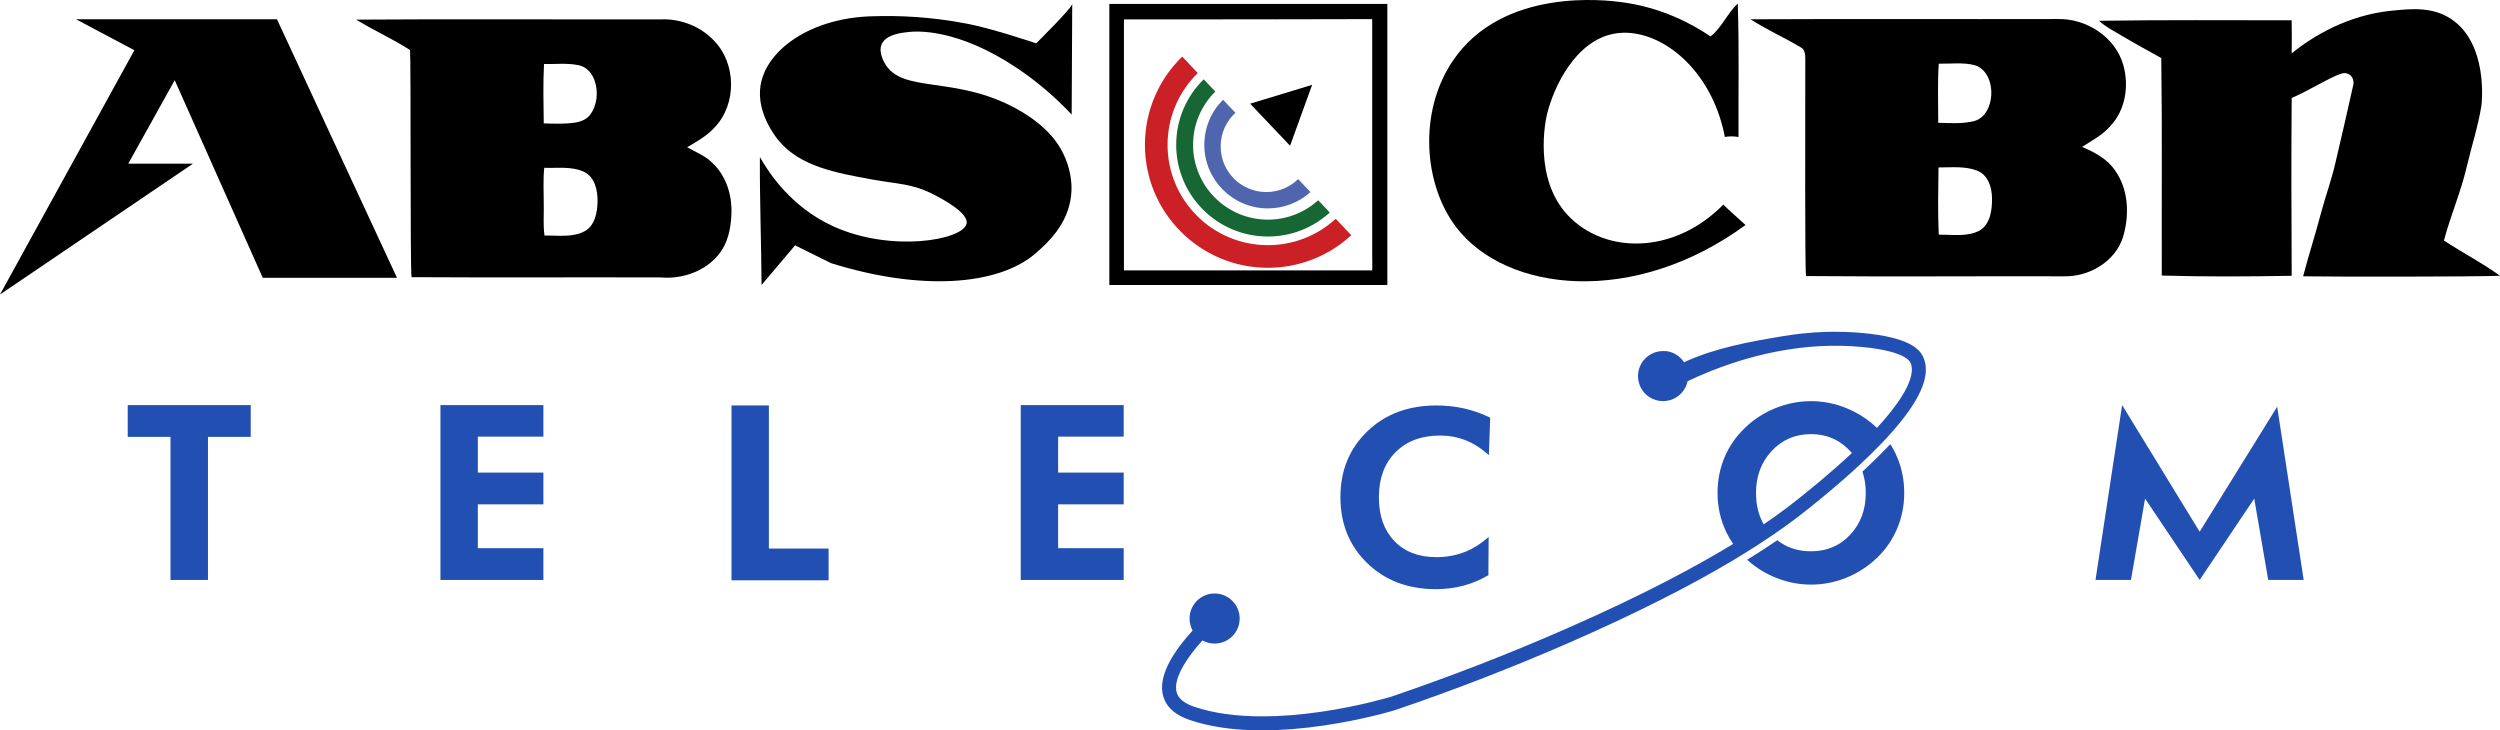
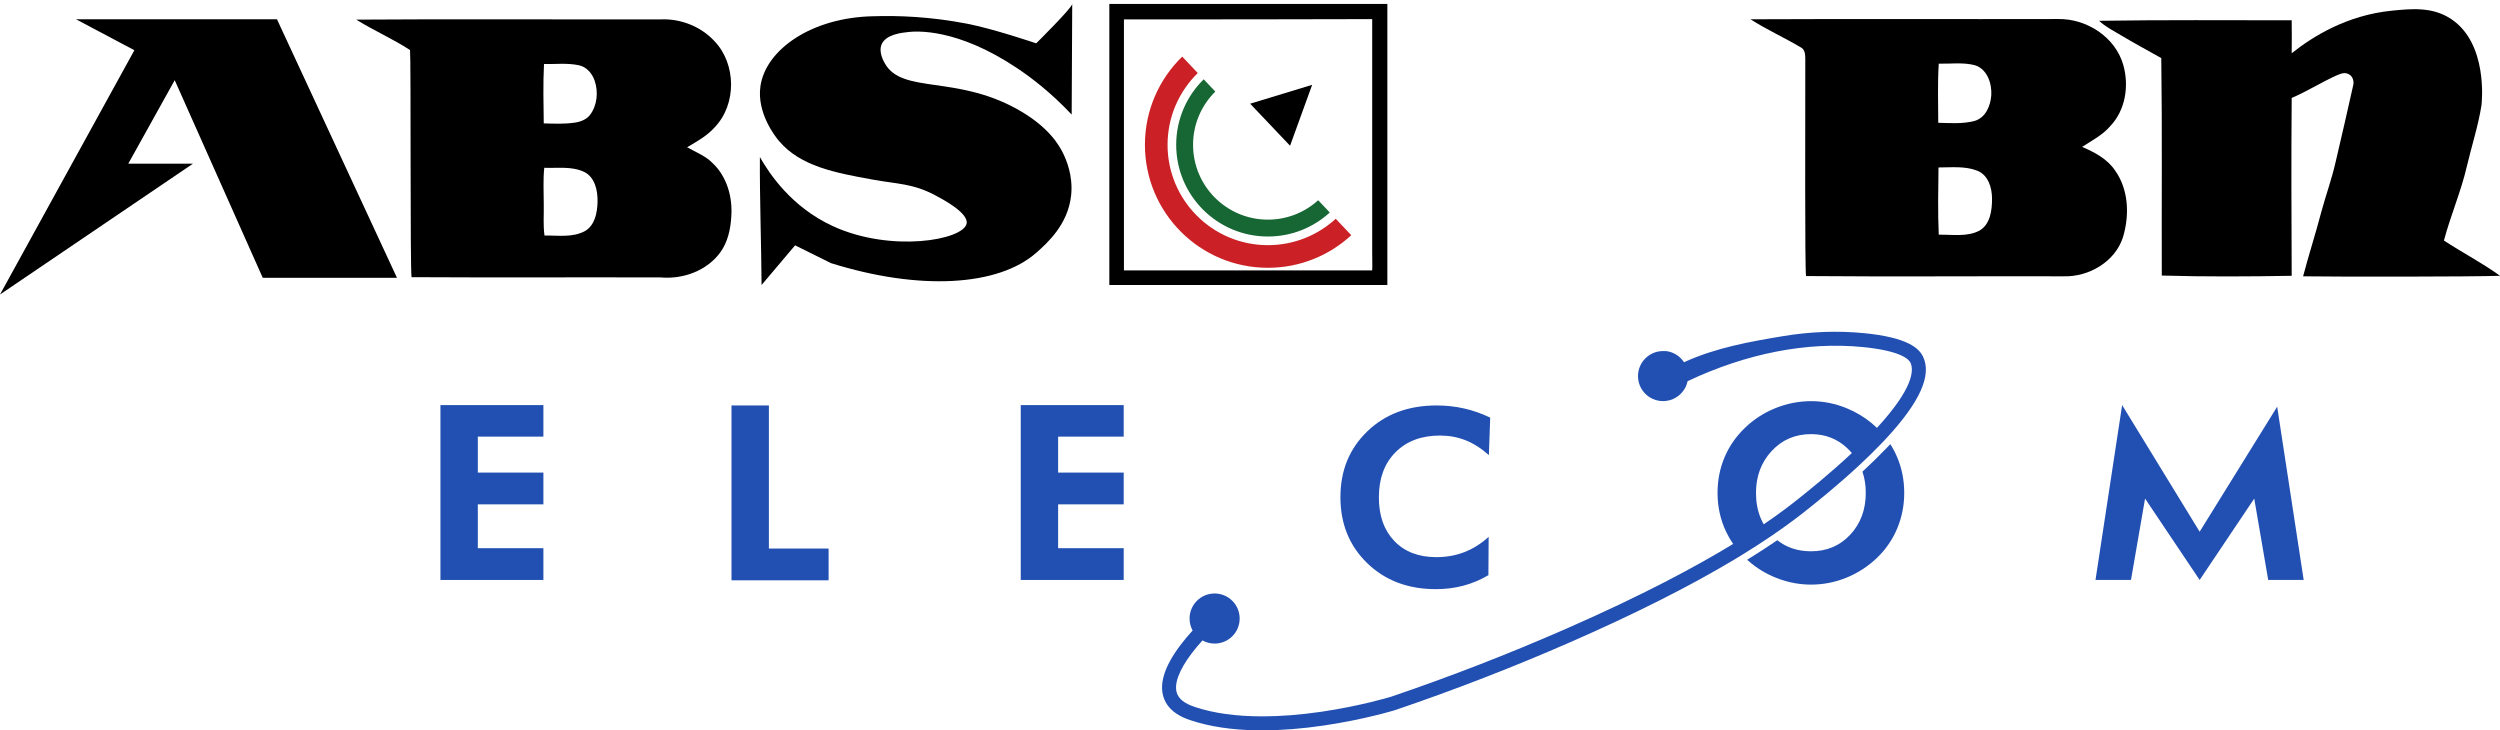
<svg xmlns="http://www.w3.org/2000/svg" id="Layer_2" data-name="Layer 2" viewBox="0 0 9484.29 2770.81">
  <defs>
    <style>
      .cls-1 {
        fill: #cb2026;
      }

      .cls-2 {
        fill: #166734;
      }

      .cls-3 {
        fill: #4f66ae;
      }

      .cls-4 {
        fill: #2250b2;
      }
    </style>
  </defs>
  <g id="Layer_1-2" data-name="Layer 1">
    <path d="m4063.45,742.08c-12.09,110.67-91.76,181.13-131.42,216.21-145.97,129.1-446.51,144.32-779.6,39.92-45.37-22.49-90.74-44.98-136.11-67.48-42.39,50.17-84.79,100.33-127.18,150.5-.95-154.99-7.32-330.43-6.36-485.41,35.41,62.42,119.46,189.51,276.38,261.82,220.9,101.79,495.62,53.3,507.91-9.58,7.87-40.28-90.82-92.29-120.82-108.1-84.22-44.38-139.53-41.06-239.53-59.35-138.62-25.36-269.96-49.4-351.87-146.26-9.3-11-85.14-103.19-69.95-207.73,20.05-138,193.35-260.55,428.27-264.99,97.1-3.11,218.58,1.79,355.47,28.28,101.17,19.58,262.39,74.5,262.39,74.5,0,0,136.37-134.83,136.67-149.39-.71,139.9-1.41,279.8-2.12,419.7-78.6-83.86-153.78-140.66-208.44-177.13-226.84-151.33-380.39-139.32-410.52-136.2-27.34,2.83-85.57,9.58-101.73,46.25-13,29.49,7.24,64.68,12.72,74.19,65.71,114.21,267.86,43.13,500.25,171.7,120.14,66.47,160.78,137.84,175.93,169.58,9.75,20.41,38.11,81.73,29.68,158.98Z" />
    <path id="path770" d="m1351.49,74.47c386-2.89,771.99,0,1157.03-.96,74.12-2.89,150.16,26.95,201.18,81.82,83.74,86.63,85.67,239.68,1.93,327.28-28.88,32.73-67.38,53.9-104.92,76.04,33.69,19.25,70.27,32.73,97.22,60.64,54.87,51.98,76.04,130.91,70.27,204.07-2.89,47.17-13.48,95.3-41.39,133.8-51.02,70.27-142.46,103-226.21,95.3-314.77-.96-630.49.96-945.26-.96-5.78-31.77-1.93-824.93-5.78-861.51-64.49-42.35-137.65-74.12-204.07-115.51m712.31,168.45c-3.85,75.08-1.93,150.16-.96,225.24,39.47.96,77.97,2.89,117.44-2.89,21.18-2.89,44.28-11.55,57.76-28.88,27.91-36.58,32.73-88.56,17.33-131.87-9.63-26.95-30.8-51.02-58.72-56.79-44.28-9.63-88.56-3.85-132.84-4.81m.96,393.7c-4.81,45.24-1.93,91.45-1.93,136.69.96,40.43-2.89,80.86,2.89,120.32,51.02-.96,106.85,8.66,154.01-17.33,37.54-22.14,46.2-70.27,47.17-110.7.96-42.35-9.63-93.37-51.02-113.58-47.17-22.14-101.07-13.48-151.13-15.4Z" />
    <path id="path780" d="m9074.41,40.46c74.54-7.39,153.95-15.26,224.69,31.8,139.13,92.55,116.65,312.36,114.93,327.21-12.51,78.93-37.54,154.98-55.83,232.95-22.14,95.3-61.61,185.78-86.63,280.11,70.27,46.2,145.35,84.71,212.73,133.8-114.55,3.85-613.17,3.85-746.96,1.93,21.18-80.86,47.17-160.75,68.34-241.61,17.33-64.49,40.43-127.06,54.87-191.55,23.1-96.26,44.28-192.52,66.42-289.74,4.81-16.36-.96-36.58-17.33-44.28-16.36-8.66-33.69,0-49.09,6.74-56.79,25.99-109.73,59.68-166.53,83.74-1.92,225.24-.96,450.49,0,674.77-163.64,2.89-328.24,3.85-492.84-.96-.96-275.3,1.92-550.6-1.93-824.93-51.02-28.88-103-56.79-153.05-86.63-27.92-17.33-58.72-31.77-82.78-54.87,243.53-3.85,487.07-1.93,730.6-1.93.96,41.39,0,83.74,0,125.14,79.29-63.39,209.42-144.73,380.4-161.67Z" />
-     <path id="path782" d="m5511.2,231.24C5700.3-49.24,6094.66.9,6148.93,7.8c157.48,20.02,274.65,85.96,340.39,130.37,42.62-33.69,63.46-87.2,103.25-124.85,5.68,168.45,1.89,337.9,2.84,506.35-3.19-.54-6.51-1-9.95-1.36-15.7-1.64-29.9-.72-41.96,1.21-50.19-265.61-256.69-419.89-417.58-392.14-147.99,25.52-231.18,200.54-257.04,306.09-5.92,24.17-52.05,244.37,79.61,383.76,138.76,146.91,401.17,150.21,589.14-40.92,27.47,26.75,56.83,51.53,84.3,77.29-421.14,308.75-907.84,257.44-1097.83,7.95-123.11-161.67-143.97-435.89-12.9-630.31Z" />
    <path id="path784" d="m6640.82,73.15c388.88-1.93,777.77,0,1166.65-.96,107.81-1.93,216.58,67.38,247.38,173.27,23.1,79.89,8.66,173.27-50.05,233.91-28.88,33.69-69.31,53.9-105.88,77.97,47.17,20.21,95.3,45.24,125.14,89.52,51.98,73.16,54.87,170.38,29.84,253.16-29.84,93.37-129.95,151.13-225.25,148.24-325.35-.96-650.71,1.93-977.02-.96-4.81-28.88-2.89-578.51-2.89-823.97,0-16.36-.96-36.58-18.29-44.28-61.6-36.58-128.02-66.42-189.63-105.88m714.24,168.45c-4.81,75.08-1.93,149.2-1.93,224.28,45.24.96,91.45,4.81,136.69-6.74,42.35-11.55,61.61-56.79,64.49-97.22,2.89-45.24-15.4-100.11-62.57-114.55-44.28-11.55-91.45-4.81-136.69-5.78m-.96,393.7c-.96,84.71-2.89,170.38.96,255.08,51.98-.96,108.77,9.63,155.94-16.36,39.47-24.06,46.2-76.04,46.2-119.36s-14.44-91.45-57.76-107.81c-46.2-17.33-97.22-11.55-145.35-11.55Z" />
    <polyline id="polyline786" points="288.38 73.15 509.77 190.59 0 1117.27 732.13 620.86 486.67 620.86 662.82 304.17 996.84 1054.02 1506.04 1054.02 1050.74 73.15 288.38 73.15" />
    <g>
-       <path class="cls-4" d="m789.01,1657.35v542.84h-142.28v-542.84h-162.22v-120.53h466.72v120.53h-162.22Z" />
      <path class="cls-4" d="m1670.91,2200.2v-663.38h390.59v119.62h-248.77v136.39h248.77v120.53h-248.77v166.3h248.77v120.53h-390.59Z" />
      <path class="cls-4" d="m2775.11,2201.56v-663.38h141.83v542.84h226.56v120.53h-368.39Z" />
      <path class="cls-4" d="m3872.4,2200.2v-663.38h390.59v119.62h-248.77v136.39h248.77v120.53h-248.77v166.3h248.77v120.53h-390.59Z" />
      <path class="cls-4" d="m5648.45,1726.68c-28.7-25.67-58.16-44.48-88.36-56.41-30.21-11.93-62.53-17.9-96.97-17.9-70.69,0-127.03,21.15-169.02,63.44-41.99,42.3-62.98,99.09-62.98,170.38s19.48,125.14,58.45,166.07c38.97,40.94,92.13,61.4,159.5,61.4,38.36,0,74.01-6.41,106.94-19.26,32.92-12.84,63.44-32.09,91.53-57.77l-.91,145.45c-30.21,17.83-61.85,31.12-94.93,39.88s-67.9,13.14-104.45,13.14c-105.73,0-192.51-32.85-260.32-98.55-67.82-65.7-101.73-149.15-101.73-250.35s33.98-184.12,101.95-249.67c67.97-65.55,155.57-98.33,262.81-98.33,35.95,0,70.69,3.78,104.22,11.33,33.53,7.55,66.61,19.19,99.23,34.89l-4.98,142.28Z" />
      <path class="cls-4" d="m7224.11,1869.86c0,47.43-8.84,92.29-26.51,134.58-17.67,42.3-43.13,79.45-76.35,111.47-34.44,32.93-73.26,58.16-116.46,75.67-43.2,17.52-87.9,26.28-134.12,26.28-40.48,0-80.13-6.87-118.95-20.61-38.82-13.75-74.39-33.46-106.71-59.14-5.84-4.66-11.5-9.44-16.96-14.37,43.61-26.88,81.55-51.72,114.54-74.32,35.21,28.02,77.9,42.02,128.08,42.02,60.11,0,109.73-21.07,148.85-63.21s58.68-94.93,58.68-158.37c0-28.97-4.21-55.83-12.63-80.57,30.73-28.37,62.06-58.7,91.74-89.71,4.74-4.95,9.38-9.86,13.91-14.72,10.31,16.12,19.17,33.08,26.61,50.88,17.51,41.99,26.28,86.7,26.28,134.12Z" />
      <path class="cls-4" d="m7949.71,2200.2s101.05-663.38,101.05-663.38l294.08,480.32,294.08-474.34,100.58,657.39h-134.58l-53.01-308.71-207.08,308.72-207.08-308.72-53.47,308.71s-134.58,0-134.58,0Z" />
      <path class="cls-4" d="m7295.61,1353.3c-9.44-19.89-26.74-36.02-52.89-49.3-37.7-19.14-94.98-32.62-170.24-40.05-100.63-9.94-205.06-6.03-310.39,11.63-121.26,20.32-251.77,42.87-373.35,98.63h0c-14.51-22.1-37.95-37.8-65.19-41.96-.02,0-.03-.01-.05-.01-4.57-.3-9.36-.43-14.36-.43-52.49,0-95.03,42.54-95.03,95.03,0,32.69,16.51,61.53,41.65,78.62.71.49,1.43.96,2.16,1.43,14.77,9.4,32.31,14.85,51.12,14.85,36.18,0,67.65-20.17,83.79-49.87.36-.68.72-1.36,1.07-2.04.33-.63.64-1.26.94-1.9.4-.81.79-1.63,1.15-2.46,2.74-6.16,4.85-12.66,6.24-19.42.03,0,.05-.03.08-.04,224.22-105.7,452.43-150.31,664.96-129.32,144.22,14.25,174.25,46.24,180.46,59.34,13,27.39,12.59,95.3-127.1,247.2-6.28-6.03-12.75-11.81-19.39-17.33-28.63-23.82-60.55-42.92-95.77-57.3-43.65-17.82-88.58-26.74-134.8-26.74s-91.76,8.92-135.71,26.74c-43.95,17.83-82.55,42.9-115.77,75.22-33.84,32.62-59.52,69.86-77.04,111.69-17.52,41.85-26.28,86.63-26.28,134.35,0,53.18,11.1,102.86,33.31,149.08,3.71,7.72,7.69,15.27,11.96,22.63,4.33,7.52,8.96,14.84,13.88,21.98-139.6,85.02-343.13,194.67-636.3,323.02-215.98,94.55-438.49,180.89-661.32,256.61-6.96,2.11-118.52,35.55-263.25,56.82-80.35,11.81-155.84,17.69-225.27,17.69-98.91,0-185.49-11.94-256.02-35.69-22.47-7.57-53.74-20.67-65.83-46.95-8.18-17.79-7.18-40.95,2.99-68.84,9.37-25.73,26.29-54.9,50.27-86.7,13.5-17.9,27.83-34.78,41.52-49.83,13.65,7.59,29.35,11.9,46.07,11.9,52.48,0,95.03-42.54,95.03-95.03s-42.55-95.02-95.03-95.02-95.03,42.54-95.03,95.02c0,16.47,4.19,31.97,11.57,45.48-15.22,16.65-31.3,35.49-46.44,55.57-64.11,84.98-83.99,155.5-59.1,209.6,20.66,44.91,65.3,64.33,97.07,75.03,71.88,24.2,157.71,37.14,255.12,38.46,5.6.08,11.23.12,16.9.12,72.54,0,151.42-6.21,234.73-18.5,152.58-22.49,265.89-57.12,270.63-58.58l.73-.23c224.39-76.24,448.43-163.17,665.92-258.38,241.87-105.89,449.89-210.71,618.27-311.54,10.48-6.27,20.66-12.45,30.54-18.52,43.36-26.6,81.14-51.2,114.05-73.64,61.35-41.82,105.78-76.1,137.87-101.71,31.61-25.23,111.44-88.96,194.27-166.05,28.09-26.14,56.53-53.82,83.55-82.06,5.99-6.26,11.81-12.44,17.47-18.56,127.49-137.6,173.16-239.05,139.61-309.74Zm-467.97,534.99c-25.35,20.23-68.22,54.46-136.6,100.84-4.33-7.59-8.18-15.45-11.54-23.59-11.82-28.52-17.72-60.42-17.72-95.68,0-63.13,19.78-116.07,59.36-158.82,39.57-42.74,89.41-64.11,149.53-64.11,53.7,0,99.32,17.65,136.88,52.94,3.85,3.61,7.61,7.41,11.29,11.4,2.26,2.45,4.46,4.94,6.6,7.46-83.63,78.41-165.81,144.02-197.8,169.56Z" />
    </g>
    <g>
      <path id="path772" d="m4208.51,15.03h1054.71v1066.21h-1054.71c0-355.4,0-710.8,0-1066.21m55.4,58.54v952.27h941.82c1.05-21.95,0-43.9,0-66.9V72.52c-313.59,1.05-628.23,1.05-941.82,1.05Z" />
      <path class="cls-1" d="m5126.37,892.29c-83.15,76.75-194.26,123.63-316.33,123.63-257.66,0-466.53-208.88-466.53-466.53,0-131.28,54.22-249.89,141.49-334.66l59.02,62.36c-70.74,69.12-114.65,165.58-114.65,272.3,0,210.24,170.43,380.67,380.67,380.67,99.21,0,189.56-37.95,257.31-100.13l59.02,62.36Z" />
      <path class="cls-2" d="m5044.82,806.14c-61.88,56.62-144.29,91.16-234.78,91.16-192.15,0-347.91-155.77-347.91-347.91,0-97.35,39.98-185.36,104.42-248.51l44.03,46.52c-52.12,51.46-84.42,122.95-84.42,201.99,0,156.79,127.1,283.88,283.88,283.88,73.44,0,140.36-27.88,190.76-73.63l44.02,46.5Z" />
-       <path class="cls-3" d="m4971.47,728.65c-42.74,38.53-99.35,61.98-161.43,61.98-133.24,0-241.24-108.01-241.24-241.24,0-66.84,27.18-127.34,71.1-171.02l46.94,49.59c-34.44,31.64-56.02,77.06-56.02,127.52,0,95.62,77.51,173.13,173.13,173.13,47.04,0,89.7-18.76,120.91-49.21l46.61,49.25Z" />
      <polygon points="4894.15 552.88 4742.78 393.41 4977.94 321.77 4894.15 552.88" />
    </g>
  </g>
</svg>